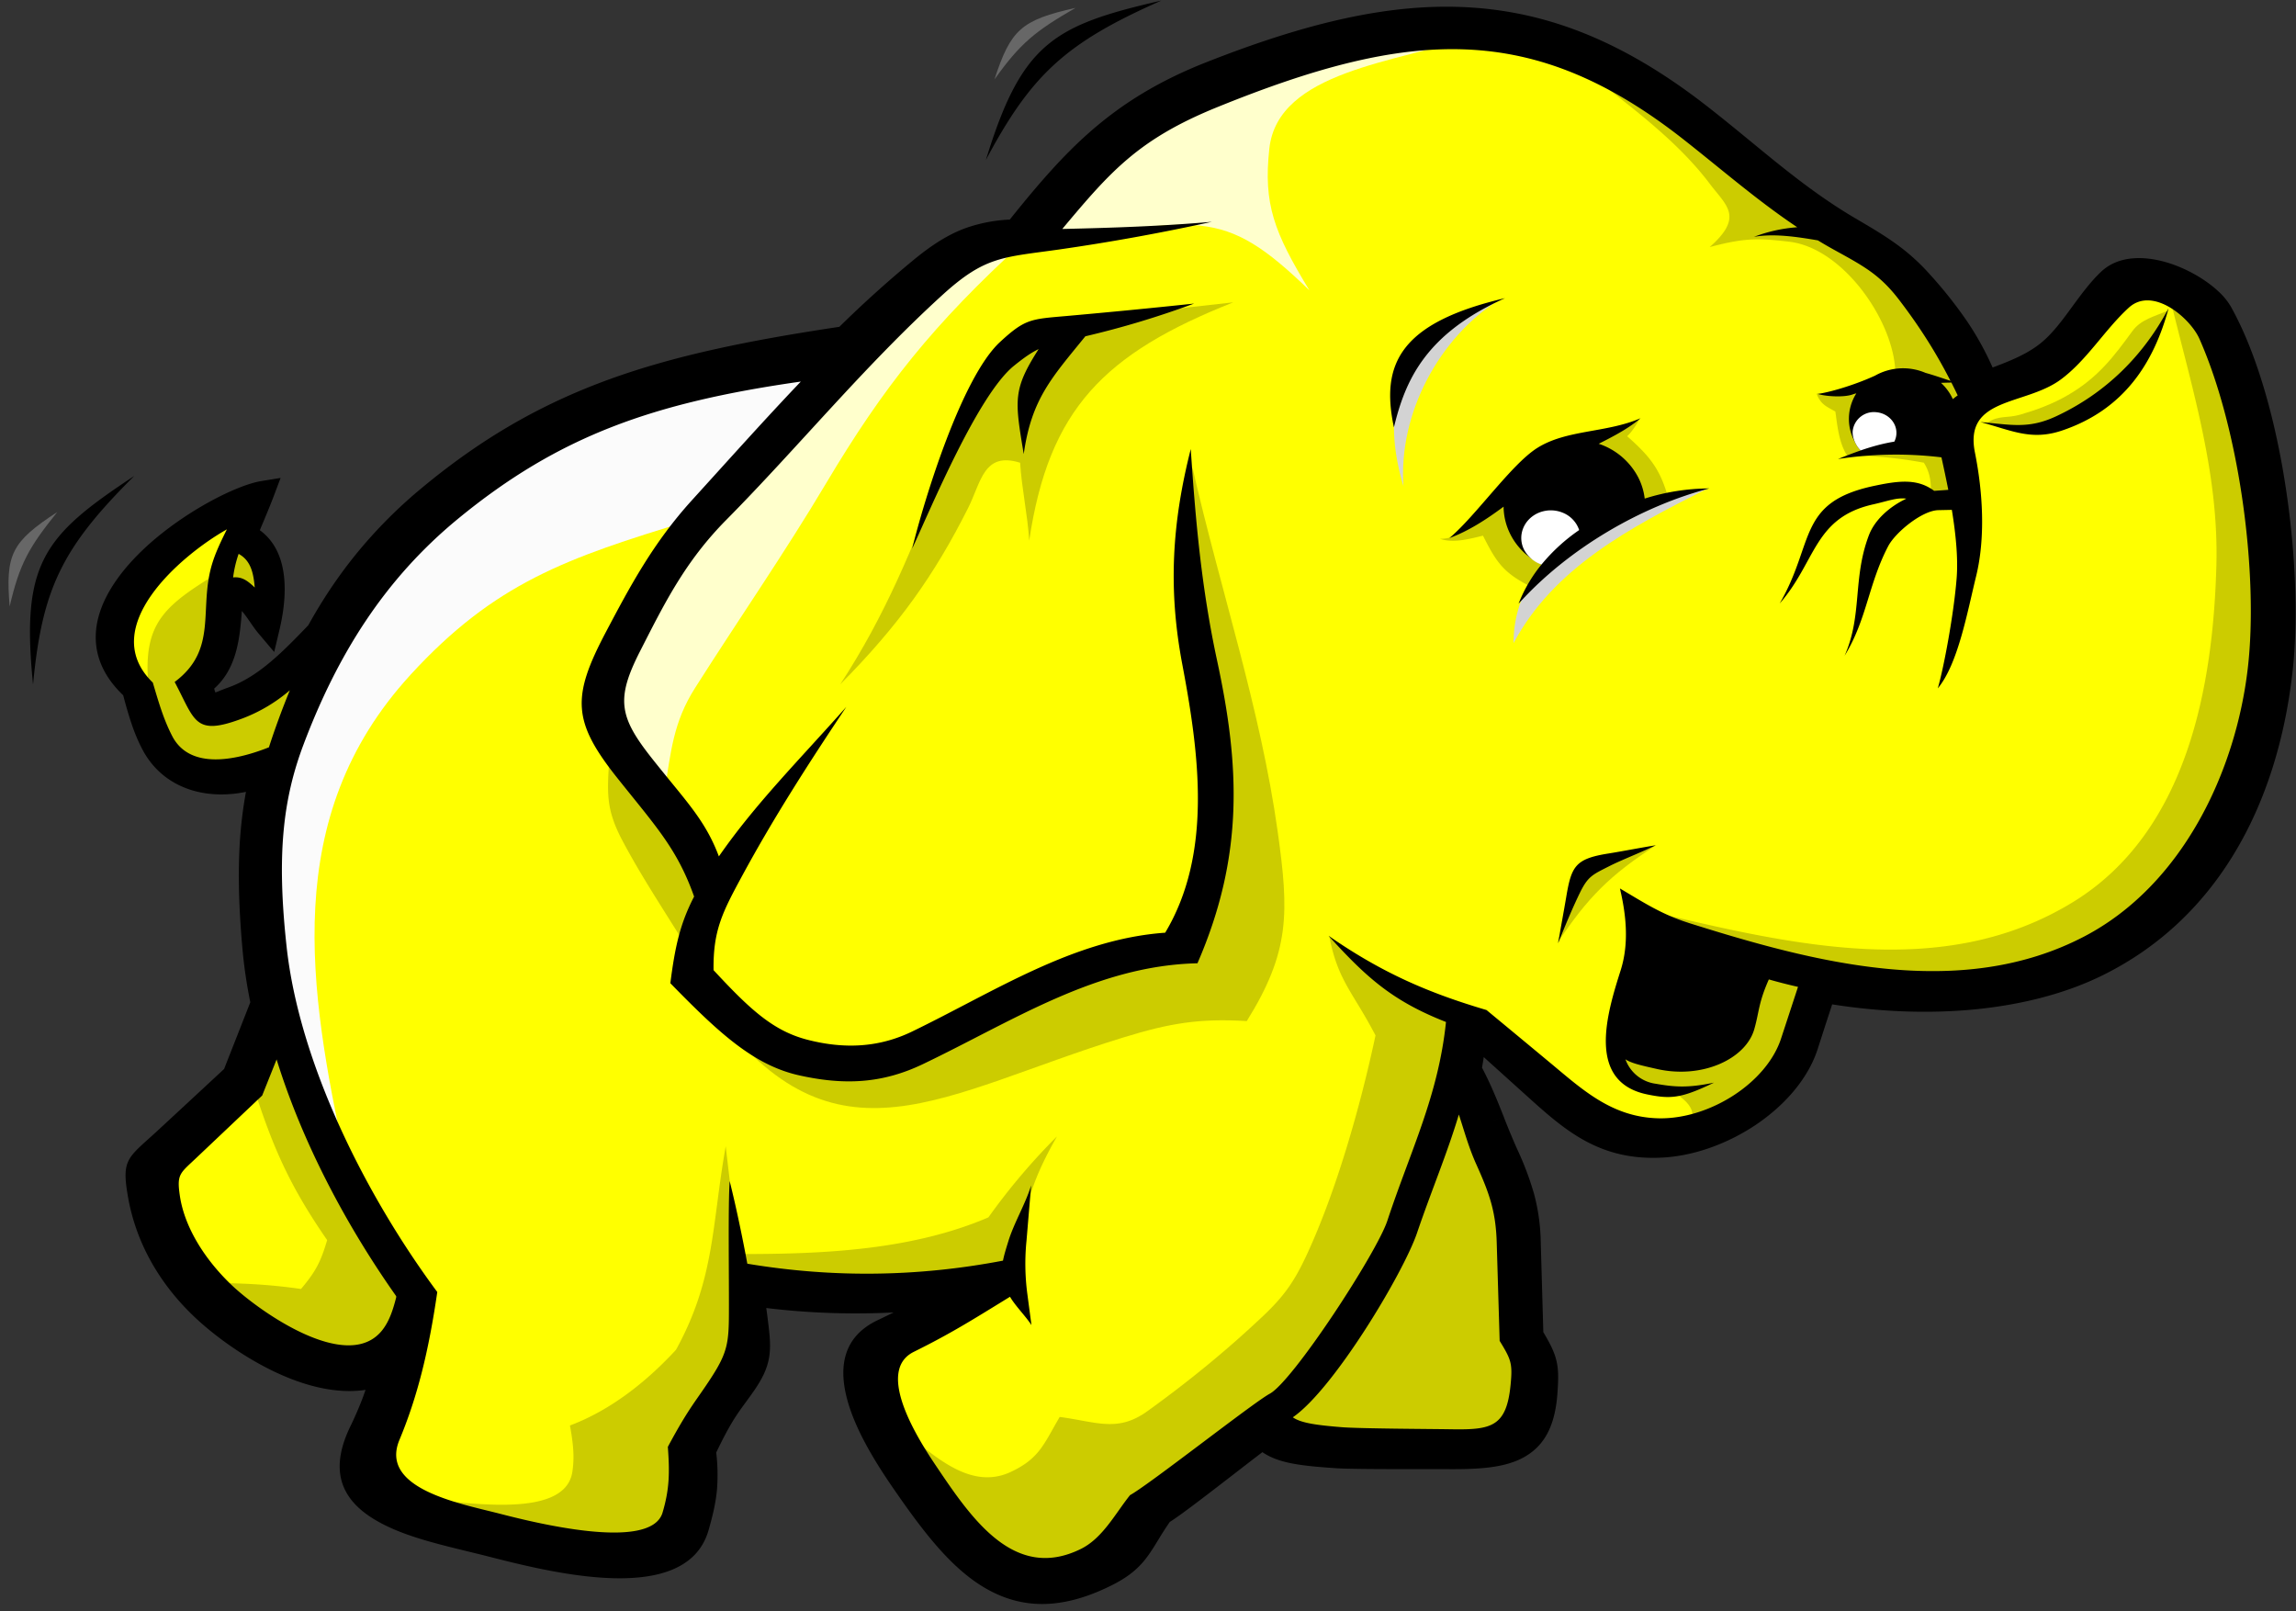
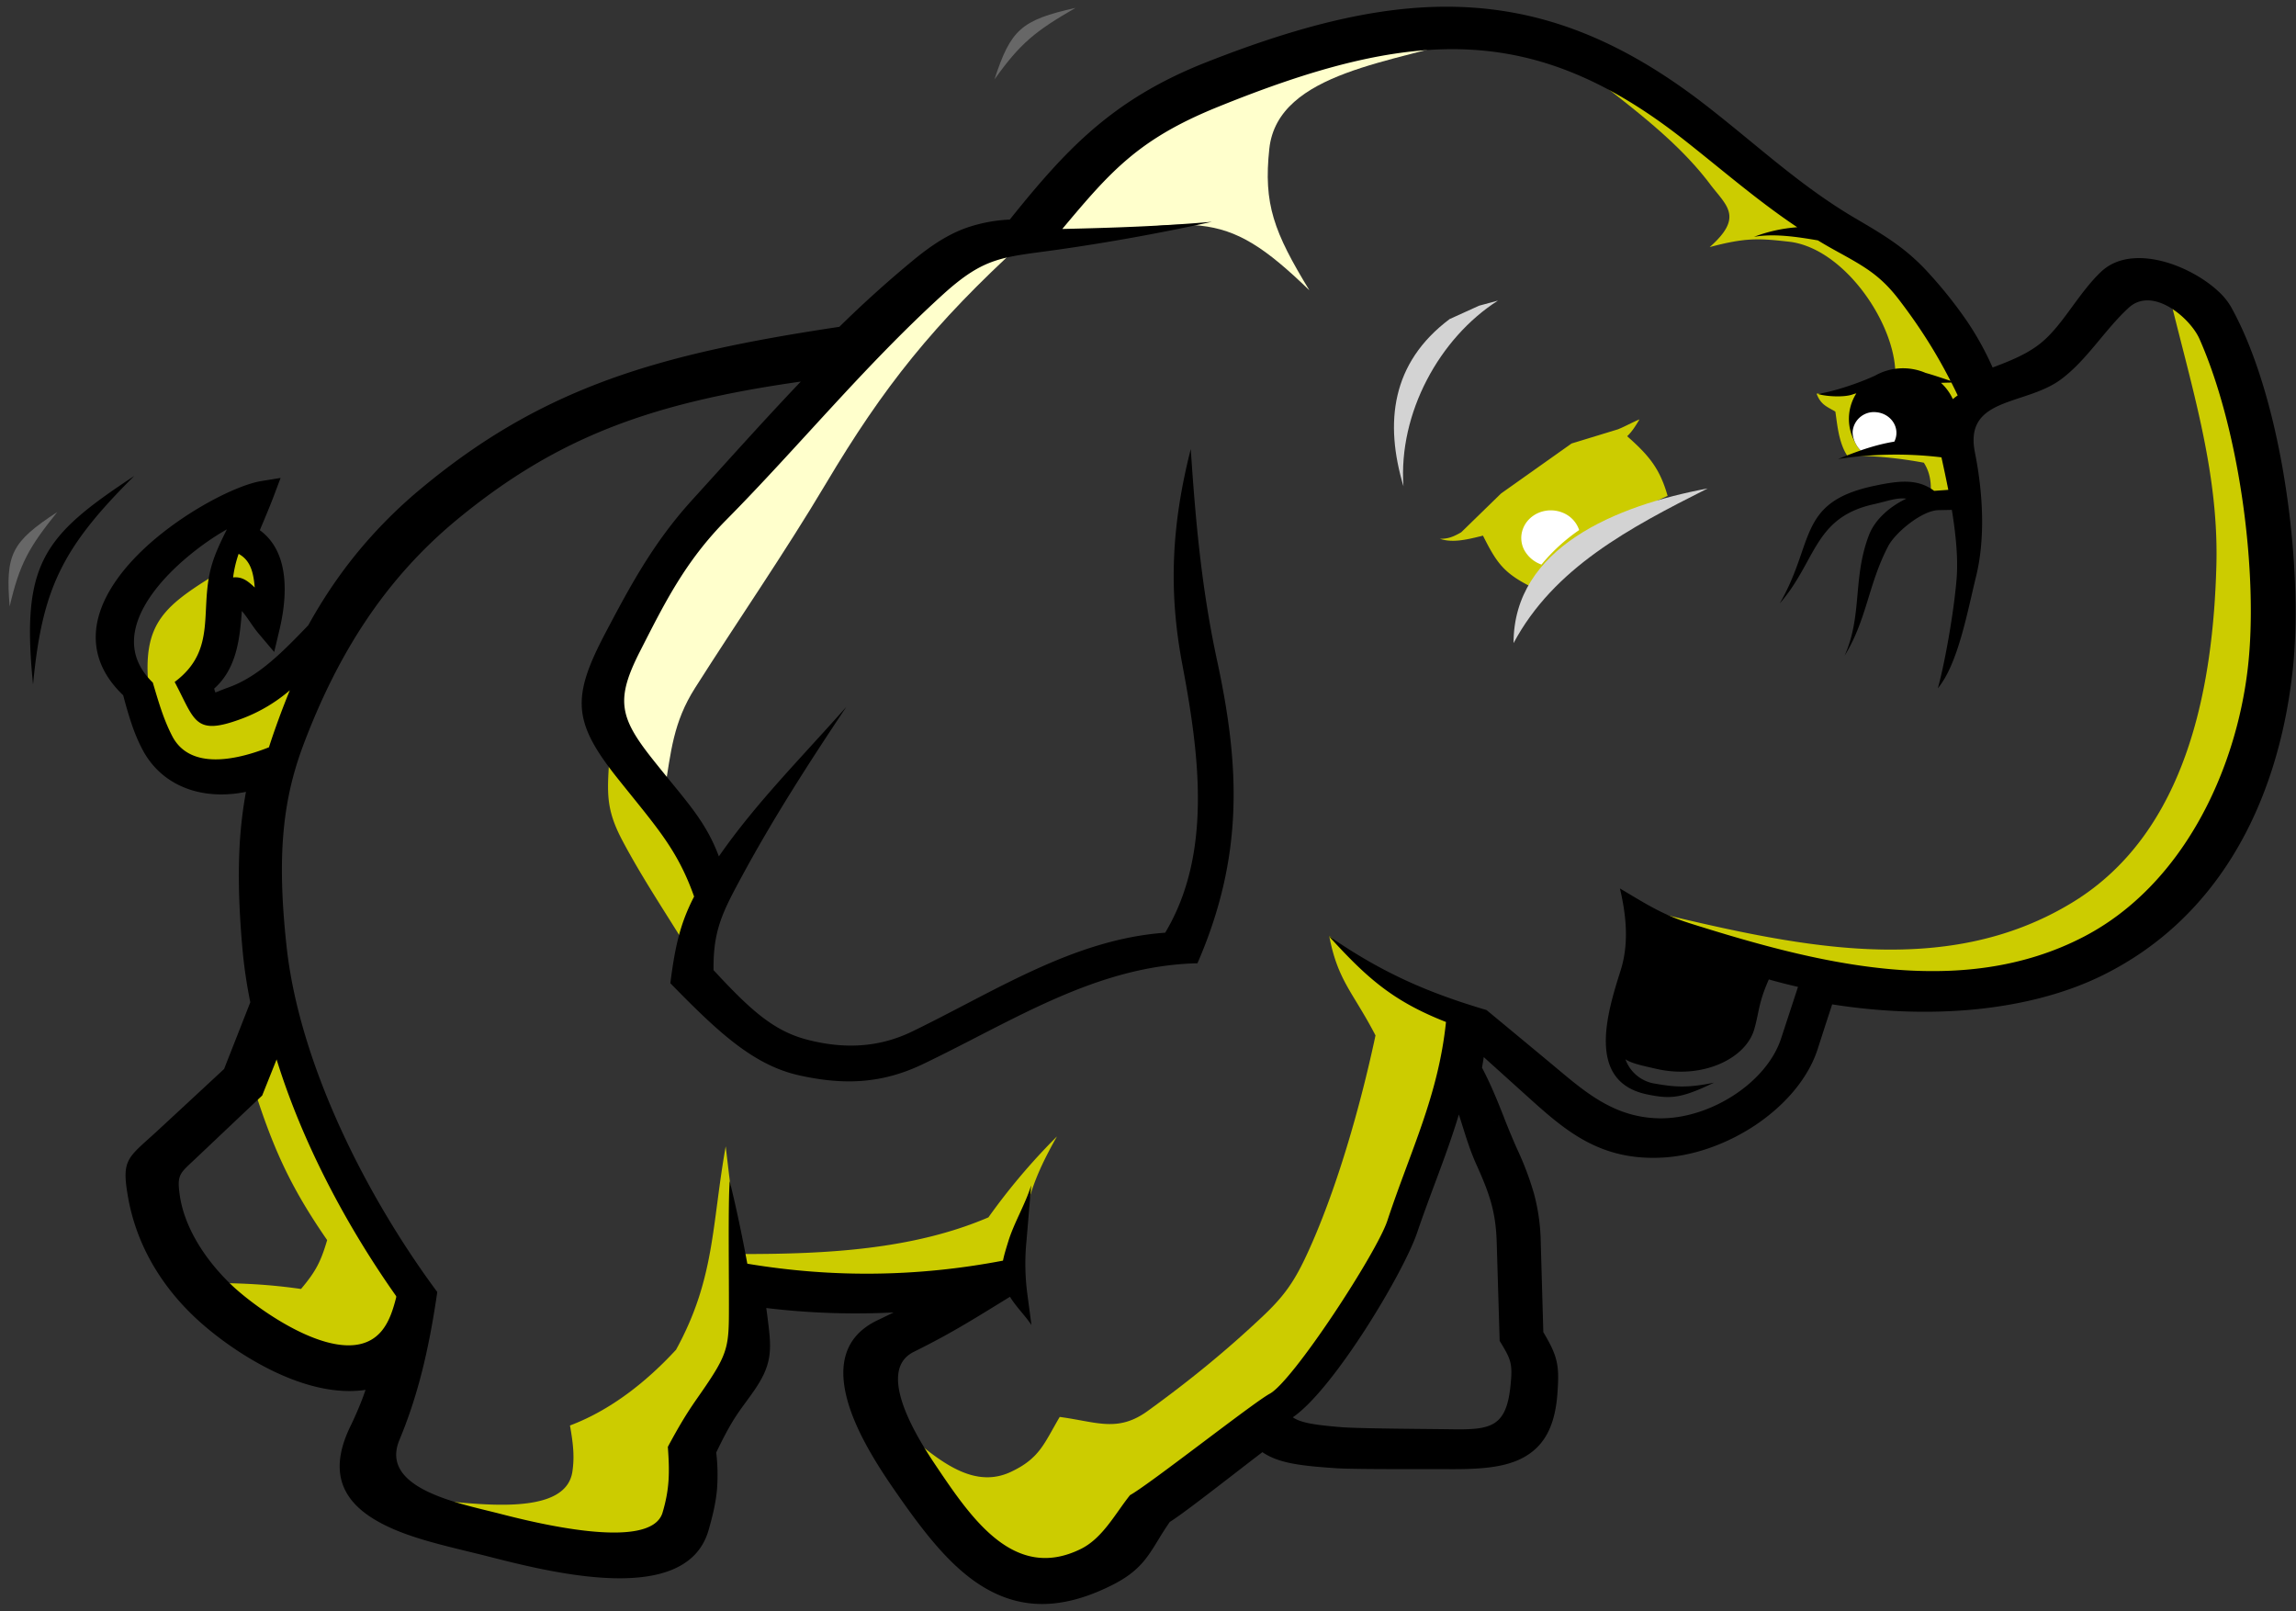
<svg xmlns="http://www.w3.org/2000/svg" width="57" height="40" viewBox="0 0 57 40">
  <rect x="0" y="0" width="57" height="40" fill="#333333" stroke="none" />
  <g fill="none" fill-rule="nonzero">
-     <path fill="#FF0" d="M21.135 8.789l-3.776.574-3.445 1.413-2.925 1.722-2.784 3.178-1.573 1.559-1.52.525-.403-.92.703-.95.158-1.34.471.018.515.44-.139-1.365-.57-.358.017-.52-1.351.715-1.224 1.351-.256 1.208.524.967.488 1.643.993.44 1.044-.049.99-.538-.66 3.135.66 3.488-.727 1.61-2.382 2.402.424 1.434 1.128 1.663 2.128 1.4 1.128.145 1.255.04-.783 3.006 2.878 1.104 3.587.442 1.226-.75.095-2.032 1.368-2.12.095-1.677 3.303.22 3.067-.264-3.067 1.722.52 2.075 1.934 2.826 1.887.75 1.51-.574.613-1.148 3.162-2.252.613.486 4.955.177.991-.75.094-1.326-.33-.573-.236-3.577-1.651-3.09.283-1.369.99.486 2.785 2.428 1.368.088 1.51-.574 1.51-1.06.755-2.295 4.436.265 2.69-.971 2.17-1.9 1.557-2.737.377-3.223-.33-3.753-.849-3.355-.85-1.06-1.179-.353-2.076 2.12-1.888.618-1.651-2.561-1.652-1.413-.897-.53-3.586-2.781-2.878-1.458-2.879-.22-3.35.53-2.925 1.015-2.03 1.545-1.604 1.81-1.651.442-2.879 2.561" />
-     <path fill="#FBFBFB" d="M10.186 16.757c-3.234 3.53-2.515 7.809-1.62 12.002l-1.434-3.391-.529-3.11c.05-1.06.1-2.12.152-3.18l1.359-3.038 2.039-2.827 3.172-2.473 3.474-1.343 4.078-.494L17.1 12.93c-3.032.92-4.82 1.54-6.915 3.827" />
    <path fill="#FFC" d="M25.408 6.005c-2.248 2.052-3.475 3.6-4.906 6.003-1.023 1.719-2.171 3.374-3.247 5.07-.544.857-.596 1.576-.758 2.566l-1.586-1.767.755-2.12 2.568-4.31 5.437-5.018 1.737-.424M36.51.918c-1.8.631-4.79.84-4.998 2.773-.148 1.373.11 2.063.995 3.516-2.185-2.116-2.725-1.788-6.948-1.131l1.813-2.402 3.172-1.838 4.078-.848 1.888-.07" />
-     <path fill="#CC0" d="M41.478 27.072c.6.346.587.597.486.834l1.419-.53.919-1.155.682-1.645-.872-.613-3.81.455c-.093.24-.188.48-.283.72l.081 1.024.365.607.567.265.446.038m-.354-6.096c-1.91.516-1.895.658-2.459 2.43.744-1.117 1.296-1.68 2.459-2.43M53.82 7.711c-.339.147-.67.218-.882.508-.457.626-.848 1.152-1.603 1.59-.381.222-.774.365-1.178.483-.335.097-.536.01-.82.202l.507.083h1.117l1.378-.796.81-.797.671-1.273m-30.417 3.965c-.751 1.924-1.408 3.573-2.545 5.314 1.457-1.47 2.342-2.72 3.177-4.381.324-.646.386-1.404 1.29-1.122.04.645.186 1.289.226 1.934.488-3.275 1.865-4.645 5.066-5.916l-2.715.304-2.554.53-1.256 1.707-.689 1.63m6.2-.075c.69 3.04 1.685 5.957 2.117 9.045.28 2.006.31 2.97-.768 4.701-1.18-.071-1.912.053-3.052.403-4.54 1.393-7.145 3.44-10.205-.686l2.93 1.292 2.09-.384 3.687-2.01 2.878-.53.932-3.64-.69-4.816-.08-2.275.162-1.1m7.821 18.808c-.381 2.47.879 3.797.357 4.48-.148.192-.348.53-.571.622-.798.33-1.896-.062-1.974.13h-2.634l-1.054-.416 1.621-1.782 1.58-3.224 1.014-3.26h.527l1.134 3.45" />
    <path fill="#CC0" d="M32.998 23.23c.214 1.12.585 1.387 1.15 2.473-.376 1.77-.979 3.876-1.704 5.439-.306.659-.553 1.022-1.092 1.531-.911.86-1.831 1.61-2.864 2.356-.743.536-1.262.267-2.18.145-.39.662-.497 1.03-1.215 1.365-1.104.517-2.092-.596-2.959-1.251l1.877 2.743 1.297 1.137 1.094.152 1.459-.834.77-1.365 1.621-1.138 1.986-1.593 1.256-1.668 1.135-1.972 1.46-4.095.12-1.555-1.823-.758c-.446-.392-.942-.72-1.388-1.112m-14.54 7.9c2.046 0 4.206-.107 6.08-.91a15.84 15.84 0 0 1 1.702-2.01c-.59 1.043-.775 1.633-.932 2.806l-.608.834-4.62.114-1.5-.152a36.072 36.072 0 0 0-.162-.152c.014-.177.028-.354.04-.53m-.283-1.328l-.159-1.346c-.349 1.968-.265 3.287-1.233 5.05-.723.784-1.614 1.497-2.633 1.88.086.483.112.785.061 1.139-.18 1.275-2.905.712-4.026.66l5.396 1.3 1.216-.454.406-2.2 1.134-1.971.203-1.214-.365-2.844m-3.04-11.11c-.056.957-.122 1.356.33 2.2.572 1.075 1.277 2.085 1.9 3.146l.202-2.123-2.431-3.223m-8.32 7.229l-.526 1.048c.483 1.522.912 2.486 1.832 3.815-.16.539-.28.775-.649 1.213-.809-.116-1.527-.15-2.347-.147l2.715 1.972 1.337-.228 1.338-1.251-1.905-2.768-1.795-3.654m47.01-18.713c.552 2.32 1.263 4.462 1.197 6.838-.081 2.916-.689 6.6-3.576 8.357-3.233 1.97-7.03 1.038-10.577.194l4.337 1.669 4.052.19 2.756-.759 2.148-1.668 1.621-3.185.608-3.679-.486-3.602-.892-3.565-1.188-.79M5.573 14.124c-1.468.894-2.045 1.286-1.884 2.943l.439 1.489.622.394.768.24 1.39-.309.713-2.07-1.975.907h-.457l-.512-.736.622-.856.329-1.625.42.12.512.376-.073-.856-.347-.547-.348-.274-.22.804M38.507 1.069c1.303 1.132 2.902 2.116 3.944 3.499.403.535.85.81-.007 1.566.906-.243 1.243-.216 1.97-.134 1.32.15 2.557 1.906 2.636 3.164-.016.118-.367.385-1.388.649-.02.037-.576-.071-.562-.036.106.272.248.313.464.44.047.302.078.768.298 1.099.642-.011 1.27.054 1.899.17.211.33.18.658.162.987l.73-.114-.203-1.555.648-1.023-.932-1.972-1.783-1.593-.172-.008-2.005-1.152-3.271-2.503-2.428-1.484m2.194 9.343c-.068.112-.172.292-.305.417.543.48.81.801 1.004 1.48l-1.84.855L38 14.561c-.683-.344-.853-.608-1.184-1.264-.385.095-.75.187-1.067.078.201.001.325-.046.527-.162l.99-.964 1.75-1.24 1.146-.35c.146-.055.392-.19.537-.247" />
    <path fill="#D3D3D3" d="M42.394 12.125c-1.952.983-3.821 1.972-4.819 3.84 0-2.371 2.543-3.414 4.819-3.84m-5.206-4.663c-1.45.925-2.474 2.79-2.346 4.609-.472-1.575-.304-3.062 1.145-4.15l.734-.333.467-.126" />
    <path fill="#000" d="M56.69 11.755c-.263-1.55-.7-3.056-1.304-4.138a1.641 1.641 0 0 0-.324-.394c-.3-.278-.745-.54-1.204-.688-.487-.156-1-.188-1.407.01a1.17 1.17 0 0 0-.292.203c-.264.25-.486.554-.71.858-.247.34-.497.68-.795.919-.346.276-.778.444-1.186.598a7.359 7.359 0 0 0-.618-1.124 10.813 10.813 0 0 0-.946-1.195 5.114 5.114 0 0 0-.864-.772c-.302-.215-.61-.396-.97-.607-.963-.564-1.784-1.238-2.62-1.925-.38-.312-.765-.627-1.14-.917C40.317 1.046 38.458.3 36.47.183c-1.974-.116-4.059.392-6.52 1.361-1.188.468-2.07 1.02-2.84 1.686-.733.635-1.356 1.367-2.042 2.221a3.78 3.78 0 0 0-1.112.217c-.397.148-.797.39-1.276.785a28.22 28.22 0 0 0-1.842 1.66c-2.241.336-4.067.708-5.702 1.3-1.672.607-3.146 1.44-4.66 2.696a11.81 11.81 0 0 0-1.623 1.63c-.46.564-.854 1.158-1.2 1.783-.303.314-.606.63-.935.907-.32.27-.661.497-1.044.635-.222.08-.314.127-.324.124-.01-.006-.017-.037-.033-.094.55-.49.636-1.212.687-1.927.066.074.129.165.195.26.072.104.146.213.236.318l.372.44.131-.55c.11-.46.193-1.072.065-1.603-.083-.345-.254-.652-.552-.87.028-.07.055-.134.082-.197.093-.224.19-.454.271-.671l.162-.43-.48.078c-.64.104-2.016.81-2.985 1.751-.36.35-.668.736-.871 1.14-.211.422-.306.863-.224 1.304.071.386.278.765.652 1.122.069.258.132.481.2.683.076.23.16.434.264.637.281.548.73.883 1.25 1.04.419.125.881.131 1.334.038a10.685 10.685 0 0 0-.166 1.528c-.028.716 0 1.506.084 2.424a12.003 12.003 0 0 0 .19 1.271l-.255.65-.396 1.007-.87.807-.813.753-.197.178c-.548.494-.657.592-.501 1.462.1.556.294 1.094.575 1.593.27.48.63.948 1.095 1.384.579.542 1.528 1.217 2.521 1.57.568.202 1.153.3 1.702.218-.028.08-.055.158-.086.238a8.655 8.655 0 0 1-.29.666c-.673 1.382.019 2.104 1.095 2.564.538.229 1.177.385 1.771.53l.397.097c.703.178 1.92.505 3.03.57 1.212.073 2.305-.162 2.598-1.18.116-.403.183-.712.21-1.015a4.75 4.75 0 0 0-.019-.916c.346-.716.492-.918.745-1.263.05-.069.11-.15.127-.176.271-.376.398-.642.444-.943.045-.29.007-.578-.049-1.02a10.238 10.238 0 0 0-.025-.184 18.574 18.574 0 0 0 3.163.11l-.275.133-.131.063c-.936.45-.975 1.304-.682 2.181.264.792.808 1.6 1.149 2.091.717 1.034 1.4 1.91 2.23 2.385.87.499 1.863.557 3.146-.092.652-.33.858-.667 1.135-1.121a8.52 8.52 0 0 1 .282-.439c.27-.167.94-.685 1.6-1.194.223-.173.447-.346.7-.539.174.12.384.203.638.26.33.074.723.107 1.194.139.353.024 1.502.023 2.245.023h.534c.766.005 1.385-.033 1.852-.28.499-.265.794-.733.859-1.573.028-.373.033-.603-.022-.837-.052-.22-.153-.42-.326-.711l-.031-1.089-.033-1.155a4.926 4.926 0 0 0-.165-1.185 7.524 7.524 0 0 0-.424-1.123 18.17 18.17 0 0 1-.329-.792l-.269.092.042-.015.227-.077v-.001c-.16-.405-.318-.799-.54-1.22.015-.082.03-.17.043-.263l.428.386.63.568c.48.433.92.827 1.436 1.112.534.294 1.134.466 1.91.43.814-.035 1.685-.356 2.402-.85.693-.48 1.25-1.125 1.482-1.84l.2-.62.162-.495c1.14.181 2.365.24 3.548.124 1.141-.113 2.244-.385 3.195-.86 1.398-.697 2.446-1.725 3.199-2.946.842-1.364 1.313-2.971 1.492-4.625.144-1.327.066-3.13-.23-4.87zm-14.782 11.15c-.658-.207-1.115-.51-1.692-.85.157.663.228 1.364.02 2.026-.333 1.05-.87 2.769.654 3.086.58.12.844.103 1.662-.292-.662.14-.997.106-1.452.027a.927.927 0 0 1-.747-.606c.144.097.38.15.781.24 1.13.256 2.207-.253 2.417-.986.123-.429.102-.654.362-1.237.234.067.476.129.724.185l-.42 1.281c-.363 1.108-1.778 2.002-3.027 1.982-1.155-.02-1.887-.696-2.684-1.36-.55-.457-1.078-.895-1.602-1.328-1.437-.424-2.59-.92-3.923-1.844.95 1.044 1.593 1.622 2.917 2.141-.192 1.837-.875 3.177-1.457 4.936-.263.795-2.342 3.982-2.919 4.292-.41.222-2.984 2.25-3.468 2.517-.36.448-.677 1.067-1.219 1.335-1.652.817-2.713-.747-3.602-2.069-.405-.602-1.528-2.336-.549-2.822.926-.459 1.445-.787 2.39-1.368.14.237.377.466.533.703l-.103-.777a5.723 5.723 0 0 1-.02-1.32l.115-1.371c-.142.464-.426.929-.568 1.393-.057.185-.104.335-.131.475-2.12.405-4.226.43-6.347.076-.135-.735-.3-1.5-.438-2.05-.042.615-.015 2.315-.019 3.267-.002.737-.035.99-.442 1.616-.38.587-.541.72-1.074 1.713.045.626.045 1.04-.132 1.634-.296.987-3.278.222-4.064.02-.97-.248-2.972-.616-2.468-1.825.443-1.063.724-2.184.94-3.672-1.774-2.392-3.424-5.67-3.741-8.575-.246-2.255-.099-3.643.423-5.023.826-2.186 1.983-4.078 3.838-5.601 2.503-2.055 4.842-2.88 8.505-3.402-.88.923-1.752 1.898-2.702 2.944-.962 1.06-1.533 2.129-2.144 3.287-.843 1.6-.825 2.209.293 3.613.964 1.21 1.484 1.756 1.904 2.94-.347.67-.473 1.236-.59 2.151 1.18 1.207 2.056 2.034 3.202 2.288 1.124.25 2.062.202 3.067-.279 2.233-1.068 4.298-2.447 6.817-2.504 1.165-2.68 1.047-4.92.488-7.513-.382-1.77-.535-3.448-.654-5.253-.472 1.86-.561 3.494-.21 5.347.422 2.232.75 4.698-.425 6.66-2.277.162-4.23 1.459-6.282 2.453-.825.4-1.684.44-2.597.205-.847-.218-1.42-.743-2.333-1.728-.014-.99.225-1.446.71-2.342.78-1.44 1.641-2.779 2.586-4.194-1.157 1.306-2.253 2.398-3.164 3.712-.348-.928-.846-1.399-1.67-2.444-.805-1.02-.89-1.467-.287-2.649.605-1.186 1.118-2.23 2.15-3.27 1.78-1.8 3.411-3.803 5.358-5.575 1.058-.962 1.487-.929 2.89-1.127a52.412 52.412 0 0 0 3.798-.688c-1.25.109-2.459.149-3.676.177l-.038.001c1.198-1.431 1.893-2.229 3.838-3.02C34.998.72 38.04.509 41.803 3.468c.975.767 1.826 1.511 2.815 2.173a3.777 3.777 0 0 0-1.076.239c.497-.089 1.071-.001 1.588.087.144.088.293.174.446.258.698.385 1.094.597 1.566 1.212.498.65.914 1.3 1.28 2.017-.24-.08-.44-.148-.62-.198a1.417 1.417 0 0 0-1.26.073l-.029.012c-.386.176-.984.377-1.384.438.204.065.656.09.868.011a.66.66 0 0 1 .088-.025 1.182 1.182 0 0 0-.035 1.209v.002c.037.08.087.153.142.206-.183.063-.37.135-.562.213a9.441 9.441 0 0 1 2.568-.042c.057.257.115.53.17.807l-.325.023-.026.002c-.412-.308-.87-.256-1.498-.122-1.908.407-1.46 1.408-2.337 2.918.911-1.043.844-2.133 2.328-2.462.346-.077.582-.173.816-.14-.421.199-.786.528-.93.91-.408 1.076-.155 1.984-.603 2.99.555-.9.588-1.777 1.084-2.723.179-.34.84-.884 1.245-.892l.334-.007c.098.598.157 1.193.12 1.686-.07.9-.32 2.234-.469 2.745.502-.604.731-1.884.952-2.785.23-.938.172-2.063-.03-3.071-.276-1.383 1.247-1.158 2.13-1.81.65-.479 1.097-1.244 1.692-1.786.591-.537 1.521.253 1.753.778 1.008 2.28 1.466 5.868 1.2 8.167-.298 2.58-1.63 5.396-4.061 6.666-3.1 1.618-6.755.63-9.835-.341zm-4.405 11.457c-.1 1.064-.48 1.134-1.479 1.118-.454-.008-2.26-.015-2.72-.052-.647-.052-1.011-.107-1.209-.245 1.018-.699 2.748-3.586 3.085-4.58.357-1.05.747-1.966 1.037-2.936.134.405.24.807.434 1.238.324.72.483 1.165.506 1.937l.073 2.444c.28.457.323.555.273 1.075zM6.867 26.299c.647 2.092 1.748 4.148 2.969 5.877v.03c-.077.297-.165.586-.35.819-.874 1.092-3.093-.511-3.736-1.125-.702-.671-1.172-1.465-1.284-2.21-.081-.544-.002-.558.403-.942l1.64-1.553.358-.896zM5.633 13.14c-.166.333-.283.585-.363.845-.348 1.125.157 2.128-.934 2.944.513.967.489 1.354 1.682.906a3.96 3.96 0 0 0 1.178-.7 19.821 19.821 0 0 0-.52 1.416c-.853.339-1.975.554-2.404-.285-.209-.407-.326-.807-.478-1.321-1.405-1.362.695-3.16 1.839-3.805zm.69 1.443c-.173-.163-.312-.272-.536-.249a2.893 2.893 0 0 1 .137-.585c.29.159.367.446.4.834zm42.122-5.086c.053.104.105.21.156.318-.042.03-.082.06-.12.093a1.27 1.27 0 0 0-.294-.404c.084-.003.17-.006.258-.007zm-40.556 6.18zM18.688 32.16zm12.66 3.536zm5.146-9.151zm-30.716-9.23l-.01-.022.01.023zm49.397 3.8l.007.004-.007-.004zM.821 16.987c.224-2.368.716-3.39 2.514-5.173C1.079 13.301.517 13.977.82 16.987z" />
    <path fill="#676767" d="M.24 15.053c.248-1.066.48-1.468 1.182-2.343-1.14.745-1.288 1.05-1.183 2.343M26.702.195c-1.351.304-1.609.538-2.014 1.777.646-.907 1.019-1.202 2.014-1.777" />
-     <path fill="#000" d="M28.833.014c-2.68.615-3.468 1.052-4.358 3.958 1.132-2.128 1.988-2.912 4.358-3.958m5.772 10.595c.286-1.184.793-2.325 2.759-3.208-2.605.61-3.094 1.634-2.759 3.208m16.576.082c1.543-.515 2.287-1.675 2.656-3.04-.604 1.144-1.535 2.1-2.801 2.687-.68.315-1.114.205-1.872.138.771.207 1.26.468 2.017.215m-10.51 1.16a1.716 1.716 0 0 0-.982-.835c.378-.189.75-.387 1.04-.634-.85.368-1.838.278-2.567.739-.642.405-1.528 1.691-2.18 2.236.472-.171.927-.468 1.346-.78.005.605.367 1.158.94 1.437a3.623 3.623 0 0 0-.569.973c1.242-1.377 3.043-2.418 4.737-2.862a5.359 5.359 0 0 0-1.605.252 1.552 1.552 0 0 0-.16-.526m-1.787 10.41c-.06.356-.143.8-.203 1.156.161-.404.355-.873.543-1.258.2-.407.311-.446.733-.66.3-.153.844-.363 1.143-.515-.308.048-.86.154-1.168.203-.823.13-.92.315-1.048 1.073M24.826 8.49c-.955.883-1.883 3.914-2.18 5.127.468-1.007 1.636-3.826 2.533-4.542.247-.199.42-.32.606-.409-.642 1.007-.594 1.258-.37 2.606.192-1.371.699-1.9 1.53-2.924.912-.214 1.765-.47 2.7-.812-1.053.112-2.107.214-3.162.308-.886.078-1.029.065-1.657.646" />
    <path fill="#FFF" d="M37.838 13.649c-.174-.342-.018-.751.347-.914a.782.782 0 0 1 .613-.007.706.706 0 0 1 .406.43 4.522 4.522 0 0 0-.936.857.783.783 0 0 1-.43-.366m8.157-2.953a.53.53 0 0 1 .588-.463c.302.028.524.28.495.562a.491.491 0 0 1-.05.168c-.276.045-.552.12-.836.218-.12-.114-.214-.322-.197-.485" />
  </g>
</svg>